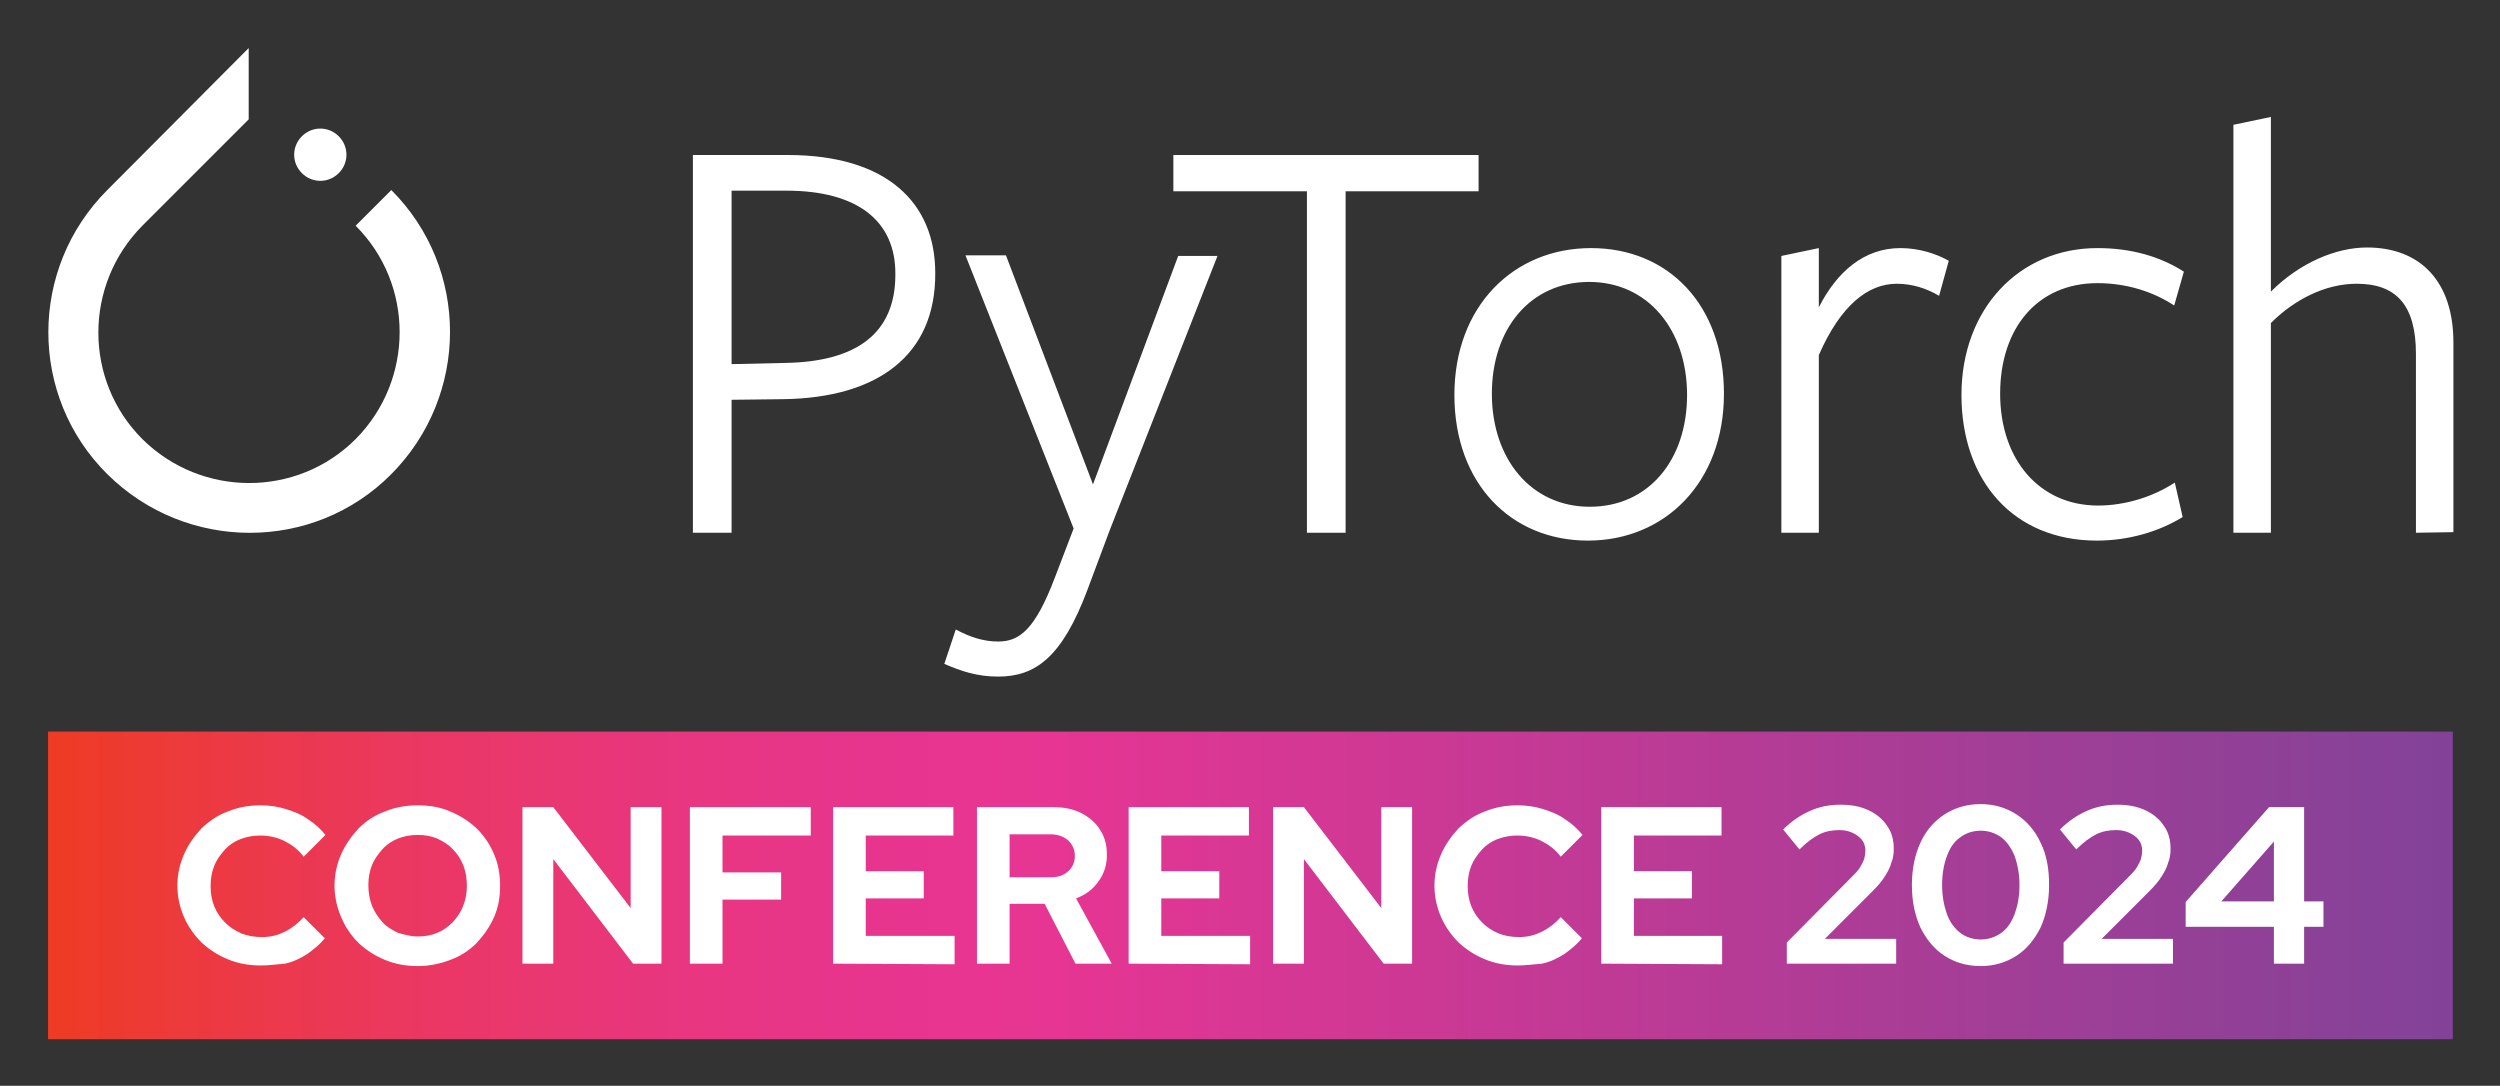
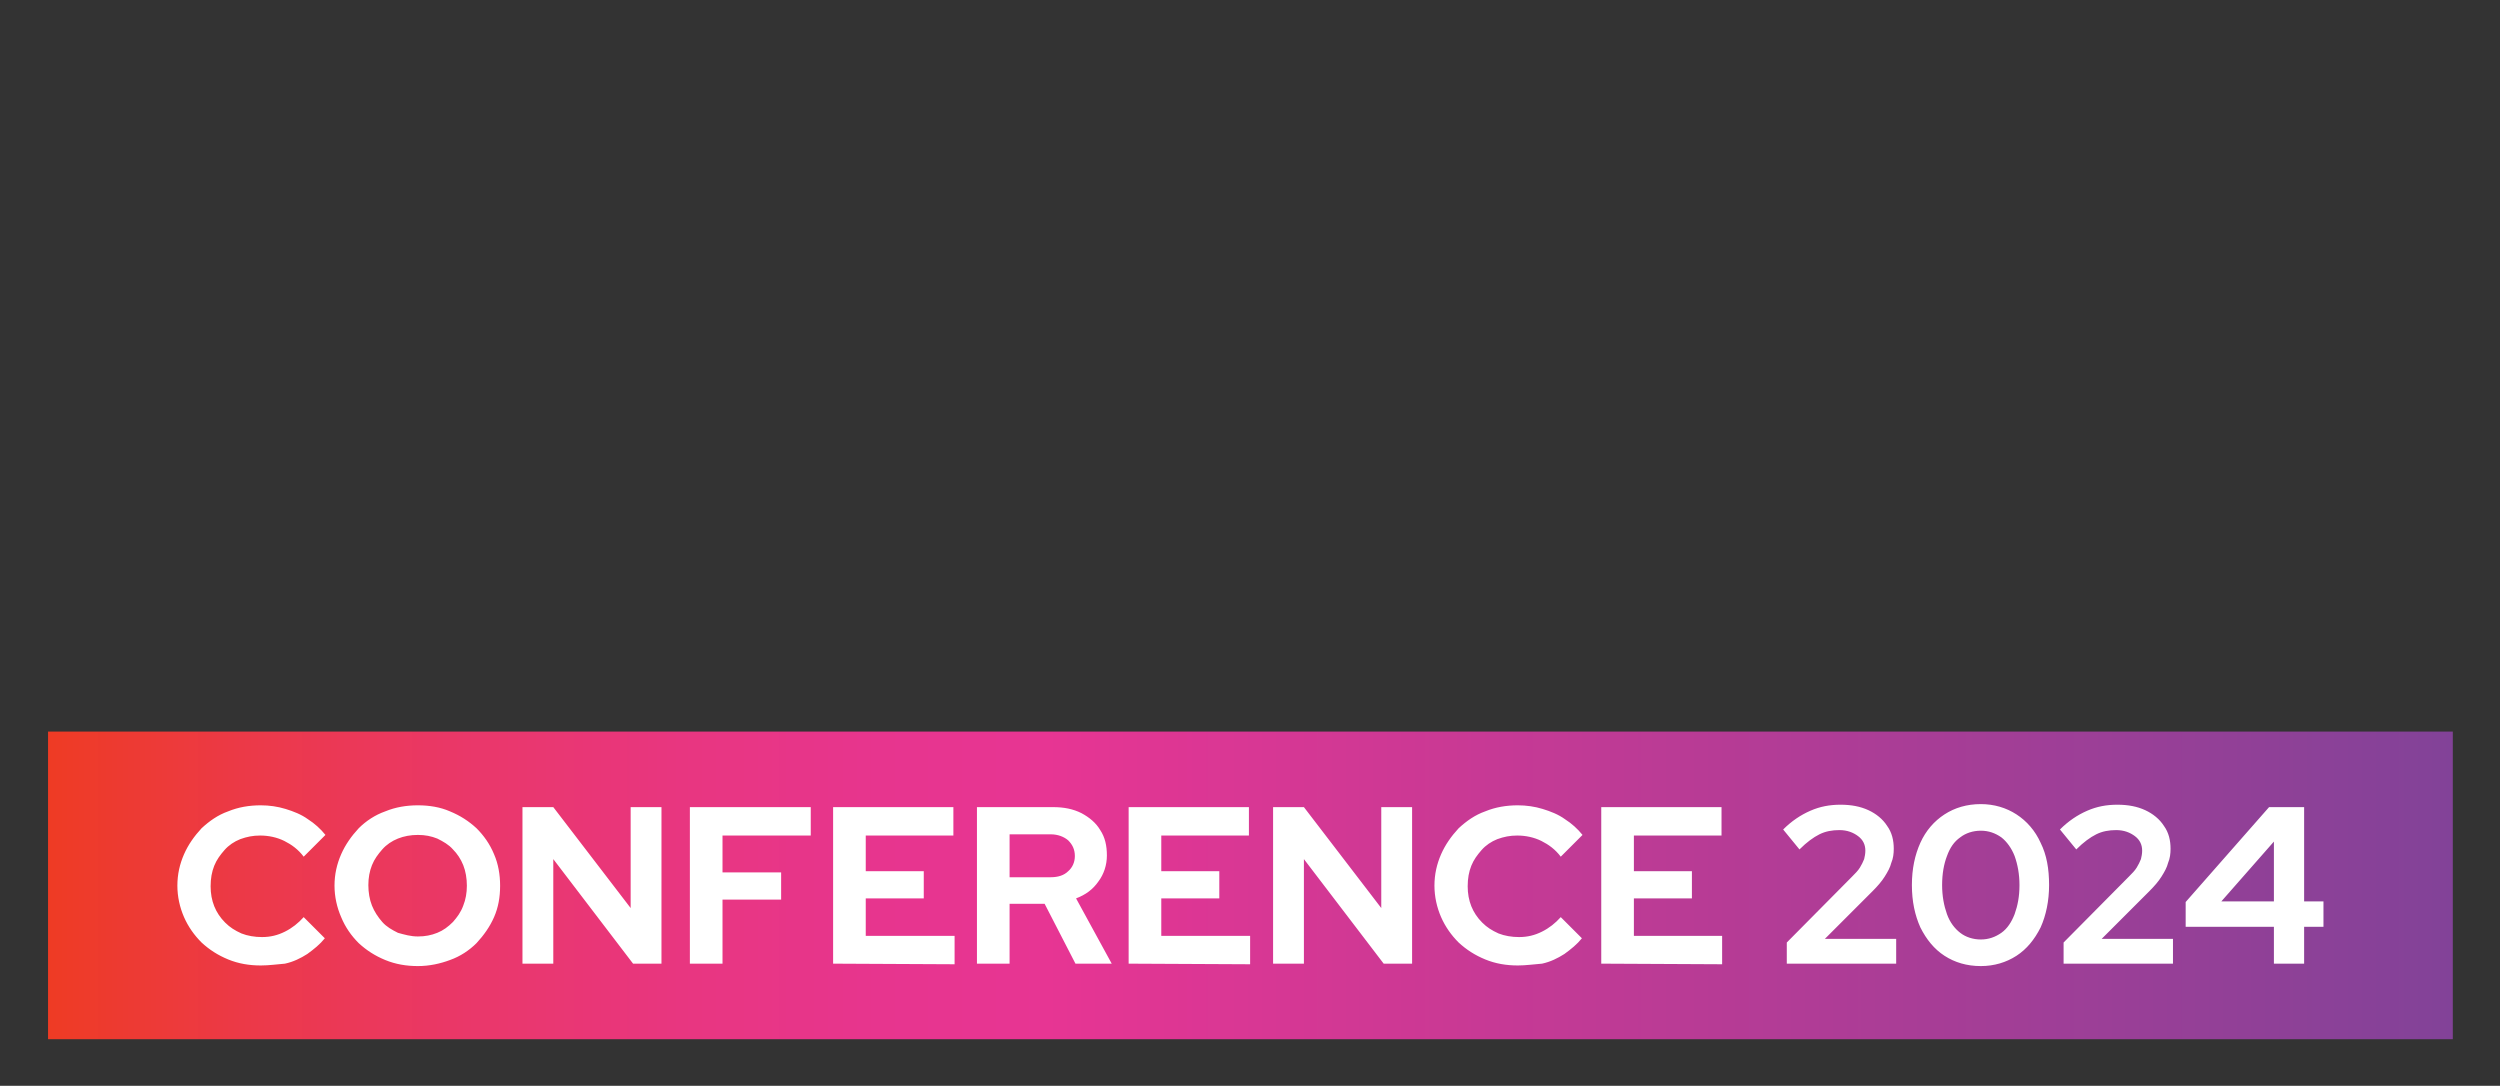
<svg xmlns="http://www.w3.org/2000/svg" role="img" viewBox="-6.95 32.55 413.66 179.66">
  <rect x="-6.95" y="32.55" width="413.66" height="179.66" fill="#333333" stroke="none" />
  <title>pytconf24-color-whitetext.svg</title>
  <style>svg {enable-background:new 0 0 400 245}</style>
  <style>.st0{fill:#fff}</style>
-   <path d="M57.8 64l-5.9 5.9c9.7 9.7 9.7 25.5 0 35.3-9.7 9.7-25.5 9.7-35.3 0-9.7-9.7-9.7-25.5 0-35.3l15.5-15.5 2.1-2.1V40.5L10.8 64c-13 13-13 34.1 0 47s34.1 13 47 0 13-34 0-47" class="st0" />
-   <path d="M49.1 61.2c1.7-1.7 1.7-4.4 0-6.1-1.7-1.7-4.4-1.7-6.1 0s-1.7 4.4 0 6.1 4.4 1.7 6.1 0" class="st0" />
-   <path d="M123.2 64.1h-9.1v28.7l8.9-.2c11.8-.2 18.2-4.9 18.2-14.6.1-8.9-6.3-13.9-18-13.9m-.6 34.5l-8.5.1v22h-6.4V58.2h15.7c16.5 0 24.4 8 24.4 19.5.1 13.7-9.6 20.7-25.2 20.9m54.1 21.6l-3.7 9.9c-4.2 11.2-8.6 14.4-14.8 14.4-3.5 0-6.1-.9-8.9-2.1l1.9-5.7c2.2 1.2 4.5 2 7 2 3.5 0 6.1-1.9 9.4-10.6l3.1-8.1-17.9-45.2h6.7l14.4 37.9L188 74.9h6.5l-17.8 45.3z" class="st0" />
-   <path d="M215.7 64.2v56.5h-6.4V64.2h-22.1v-6h50.5v6z" class="st0" />
-   <path d="M256 79.2c-9.7 0-16.1 7.7-16.1 18.5s6.5 18.7 16.2 18.7 16.1-7.7 16.1-18.5-6.5-18.7-16.2-18.7m-.2 42.8c-12.7 0-22.1-9.4-22.1-24.1s9.8-24.3 22.6-24.3 22 9.4 22 24.1-9.8 24.3-22.5 24.3m38.2-1.3h-6.2V74.9l6.2-1.3v9.8c3-5.9 7.5-9.8 13.5-9.8 3 0 5.9.9 8 2.1l-1.6 5.8c-2-1.2-4.4-2-7-2-4.8 0-9.3 3.6-12.9 11.8v29.4zm46 1.3c-13.8 0-22.4-9.9-22.4-24.1s9.5-24.3 22.5-24.3c5.6 0 10.4 1.4 14.3 3.9l-1.6 5.6c-3.5-2.3-7.9-3.7-12.7-3.7-9.9 0-16.1 7.4-16.1 18.3s6.5 18.5 16.2 18.5c4.6 0 9.2-1.5 12.7-3.8l1.3 5.7c-3.9 2.4-8.9 3.9-14.2 3.9m52.8-1.3V91.1c0-8-3.2-11.6-9.8-11.6-5.3 0-10.4 2.7-14.2 6.5v34.7h-6.2V53.2l6.2-1.3v28.9c4.8-4.8 10.8-7.3 15.9-7.3 8.9 0 14.3 5.7 14.3 15.7v31.4l-6.2.1z" class="st0" />
  <g>
    <linearGradient id="SVGID_1_" x1="1" x2="398.9" y1="725.05" y2="725.05" gradientTransform="translate(0 -546)" gradientUnits="userSpaceOnUse">
      <stop offset="0" stop-color="#ee3b24" />
      <stop offset=".083" stop-color="#ec3948" />
      <stop offset=".174" stop-color="#ea3769" />
      <stop offset=".263" stop-color="#e83680" />
      <stop offset=".345" stop-color="#e7358e" />
      <stop offset=".415" stop-color="#e73593" />
      <stop offset="1" stop-color="#824298" />
    </linearGradient>
    <path fill="url(#SVGID_1_)" d="M1 153.6h397.9v50.9H1z" />
    <path d="M36.2 192.3c-1.9 0-3.7-.3-5.4-1-1.7-.7-3.1-1.6-4.4-2.8-1.2-1.2-2.2-2.6-2.9-4.2-.7-1.6-1.1-3.4-1.1-5.2 0-1.9.4-3.6 1.1-5.2.7-1.6 1.7-3 2.9-4.3 1.3-1.2 2.7-2.2 4.4-2.8 1.7-.7 3.5-1 5.4-1 1.4 0 2.8.2 4.1.6 1.3.4 2.6.9 3.7 1.7 1.1.7 2.1 1.6 2.9 2.6l-3.6 3.6c-.9-1.2-2-2-3.2-2.6s-2.6-.9-4-.9c-1.2 0-2.2.2-3.3.6-1 .4-1.9 1-2.6 1.8s-1.3 1.6-1.7 2.6c-.4 1-.6 2.1-.6 3.4 0 1.2.2 2.3.6 3.3s1 1.9 1.8 2.7 1.6 1.3 2.7 1.8c1 .4 2.2.6 3.4.6 1.4 0 2.6-.3 3.8-.9 1.2-.6 2.2-1.4 3.1-2.4l3.5 3.5c-.8 1-1.8 1.8-2.9 2.6-1.1.7-2.3 1.3-3.7 1.6-1.3.1-2.6.3-4 .3zm26 .1c-1.9 0-3.7-.3-5.4-1s-3.1-1.6-4.4-2.8c-1.2-1.2-2.2-2.6-2.9-4.3-.7-1.6-1.1-3.4-1.1-5.2 0-1.9.4-3.6 1.1-5.2.7-1.6 1.7-3 2.9-4.3 1.2-1.2 2.7-2.2 4.4-2.8 1.7-.7 3.5-1 5.4-1 1.9 0 3.7.3 5.3 1 1.7.7 3.1 1.6 4.4 2.8 1.2 1.2 2.2 2.6 2.9 4.3.7 1.6 1 3.4 1 5.2 0 1.9-.3 3.6-1 5.2s-1.7 3-2.9 4.3c-1.2 1.2-2.7 2.2-4.4 2.8-1.6.6-3.4 1-5.3 1zm0-4.9c1.2 0 2.2-.2 3.2-.6 1-.4 1.8-1 2.6-1.8.7-.8 1.3-1.6 1.7-2.7.4-1 .6-2.1.6-3.3s-.2-2.4-.6-3.4-1-1.9-1.7-2.6c-.7-.8-1.6-1.3-2.6-1.8-1-.4-2-.6-3.2-.6s-2.3.2-3.3.6c-1 .4-1.9 1-2.6 1.8-.7.8-1.3 1.6-1.7 2.6s-.6 2.1-.6 3.3.2 2.4.6 3.4c.4 1 1 1.9 1.7 2.7s1.6 1.3 2.6 1.8c1.1.3 2.1.6 3.3.6zm17.3 4.5v-25.9h5.1l12.8 16.7v-16.7h5.1V192h-4.7l-13.2-17.3V192h-5.1zm27.7 0v-25.9h20v4.7h-14.6v6.1h9.7v4.5h-9.7V192h-5.4zm23.7 0v-25.9h19.9v4.7h-14.5v5.9h9.6v4.5h-9.6v6.2H151v4.7l-20.1-.1zm23.8 0v-25.9h12.6c1.8 0 3.3.3 4.7 1 1.3.7 2.4 1.6 3.1 2.8.8 1.2 1.1 2.6 1.1 4.2s-.5 3.1-1.4 4.3c-.9 1.3-2.1 2.2-3.7 2.8L177 192h-6l-5.1-9.9h-5.8v9.9h-5.4zm5.4-14.3h6.8c1.2 0 2.2-.3 2.9-1 .7-.6 1.1-1.5 1.1-2.5 0-1.1-.4-1.9-1.1-2.6-.7-.6-1.7-1-2.9-1h-6.8v7.1zm19.7 14.3v-25.9h19.9v4.7h-14.5v5.9h9.6v4.5h-9.6v6.2h14.7v4.7l-20.1-.1zm23.9 0v-25.9h5.1l12.8 16.7v-16.7h5.1V192H222l-13.2-17.3V192h-5.1zm40.5.3c-1.9 0-3.7-.3-5.4-1s-3.1-1.6-4.4-2.8c-1.2-1.2-2.2-2.6-2.9-4.2-.7-1.6-1.1-3.4-1.1-5.2 0-1.9.4-3.6 1.1-5.2.7-1.6 1.7-3 2.9-4.3 1.3-1.2 2.7-2.2 4.4-2.8 1.7-.7 3.5-1 5.4-1 1.4 0 2.8.2 4.1.6 1.3.4 2.6.9 3.7 1.7 1.1.7 2.1 1.6 2.9 2.6l-3.6 3.6c-.9-1.2-2-2-3.2-2.6s-2.6-.9-4-.9c-1.2 0-2.2.2-3.3.6-1 .4-1.9 1-2.6 1.8-.7.8-1.3 1.6-1.7 2.6s-.6 2.1-.6 3.4c0 1.2.2 2.3.6 3.3.4 1 1 1.9 1.8 2.7s1.6 1.3 2.7 1.8c1 .4 2.2.6 3.4.6 1.4 0 2.6-.3 3.8-.9 1.2-.6 2.2-1.4 3.1-2.4l3.5 3.5c-.8 1-1.8 1.8-2.9 2.6-1.1.7-2.3 1.3-3.7 1.6-1.3.1-2.7.3-4 .3zm13.8-.3v-25.9h19.9v4.7h-14.5v5.9h9.6v4.5h-9.6v6.2H278v4.7l-20-.1zm30.7 0v-3.5l10.8-10.9c.5-.5 1-1 1.3-1.5s.5-.9.7-1.4c.1-.4.2-.9.2-1.4 0-1-.4-1.8-1.2-2.4-.8-.6-1.8-1-3.1-1-1.2 0-2.3.2-3.3.7s-2.1 1.3-3.3 2.5l-2.7-3.3c1.4-1.4 2.9-2.4 4.5-3.1 1.6-.7 3.2-1 5-1s3.3.3 4.6.9c1.3.6 2.4 1.5 3.1 2.6.8 1.1 1.1 2.4 1.1 3.8 0 .8-.1 1.6-.4 2.3-.2.8-.6 1.5-1.1 2.3s-1.2 1.6-2 2.4l-7.9 7.9h11.8v4.1h-18.1zm32.1.4c-2.3 0-4.3-.6-6-1.7-1.7-1.1-3-2.7-4-4.7-.9-2-1.4-4.3-1.4-7s.5-5 1.4-7 2.3-3.6 4-4.7c1.7-1.1 3.7-1.7 6-1.7 2.2 0 4.2.6 5.9 1.7 1.7 1.1 3.1 2.7 4 4.7 1 2 1.4 4.3 1.4 7 0 2.6-.5 5-1.4 7-1 2-2.3 3.6-4 4.7-1.7 1.1-3.7 1.7-5.9 1.7zm0-4.4c1.3 0 2.4-.4 3.4-1.1 1-.7 1.7-1.8 2.2-3.1.5-1.4.8-2.9.8-4.8 0-1.8-.3-3.4-.8-4.8-.5-1.3-1.3-2.4-2.2-3.1-1-.7-2.1-1.1-3.4-1.1s-2.5.4-3.4 1.1c-1 .7-1.7 1.7-2.2 3.1-.5 1.3-.8 2.9-.8 4.8 0 1.8.3 3.4.8 4.8s1.3 2.4 2.2 3.1c.9.7 2.1 1.1 3.4 1.1zm13.7 4v-3.5l10.8-10.9c.5-.5 1-1 1.3-1.5s.5-.9.7-1.4c.1-.4.2-.9.2-1.4 0-1-.4-1.8-1.2-2.4-.8-.6-1.8-1-3.1-1-1.2 0-2.3.2-3.3.7s-2.1 1.3-3.3 2.5l-2.7-3.3c1.4-1.4 2.9-2.4 4.5-3.1 1.6-.7 3.2-1 5-1s3.3.3 4.6.9c1.3.6 2.4 1.5 3.1 2.6.8 1.1 1.1 2.4 1.1 3.8 0 .8-.1 1.6-.4 2.3-.2.8-.6 1.5-1.1 2.3s-1.2 1.6-2 2.4l-7.9 7.9h11.8v4.1h-18.1zm34.8 0v-6.1h-14.6v-4.1l13.8-15.7h5.8v15.6h3.2v4.2h-3.2v6.1h-5zm-8.7-10.3h8.7v-9.9l-8.7 9.9z" class="st0" />
  </g>
</svg>